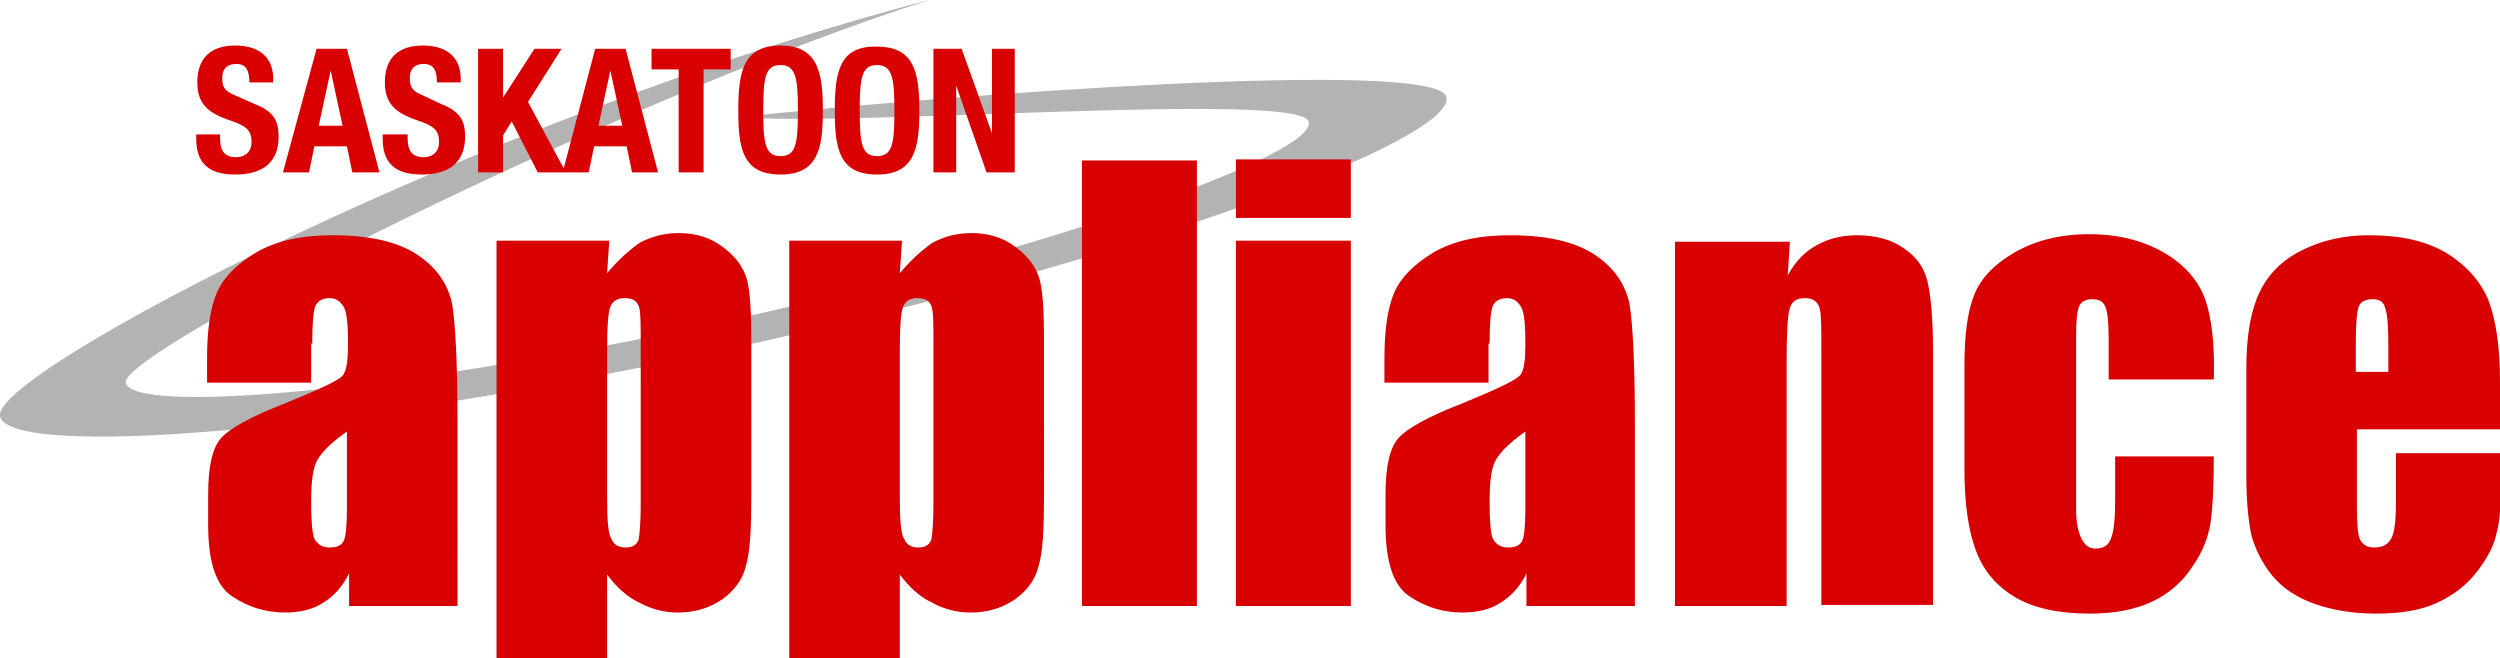
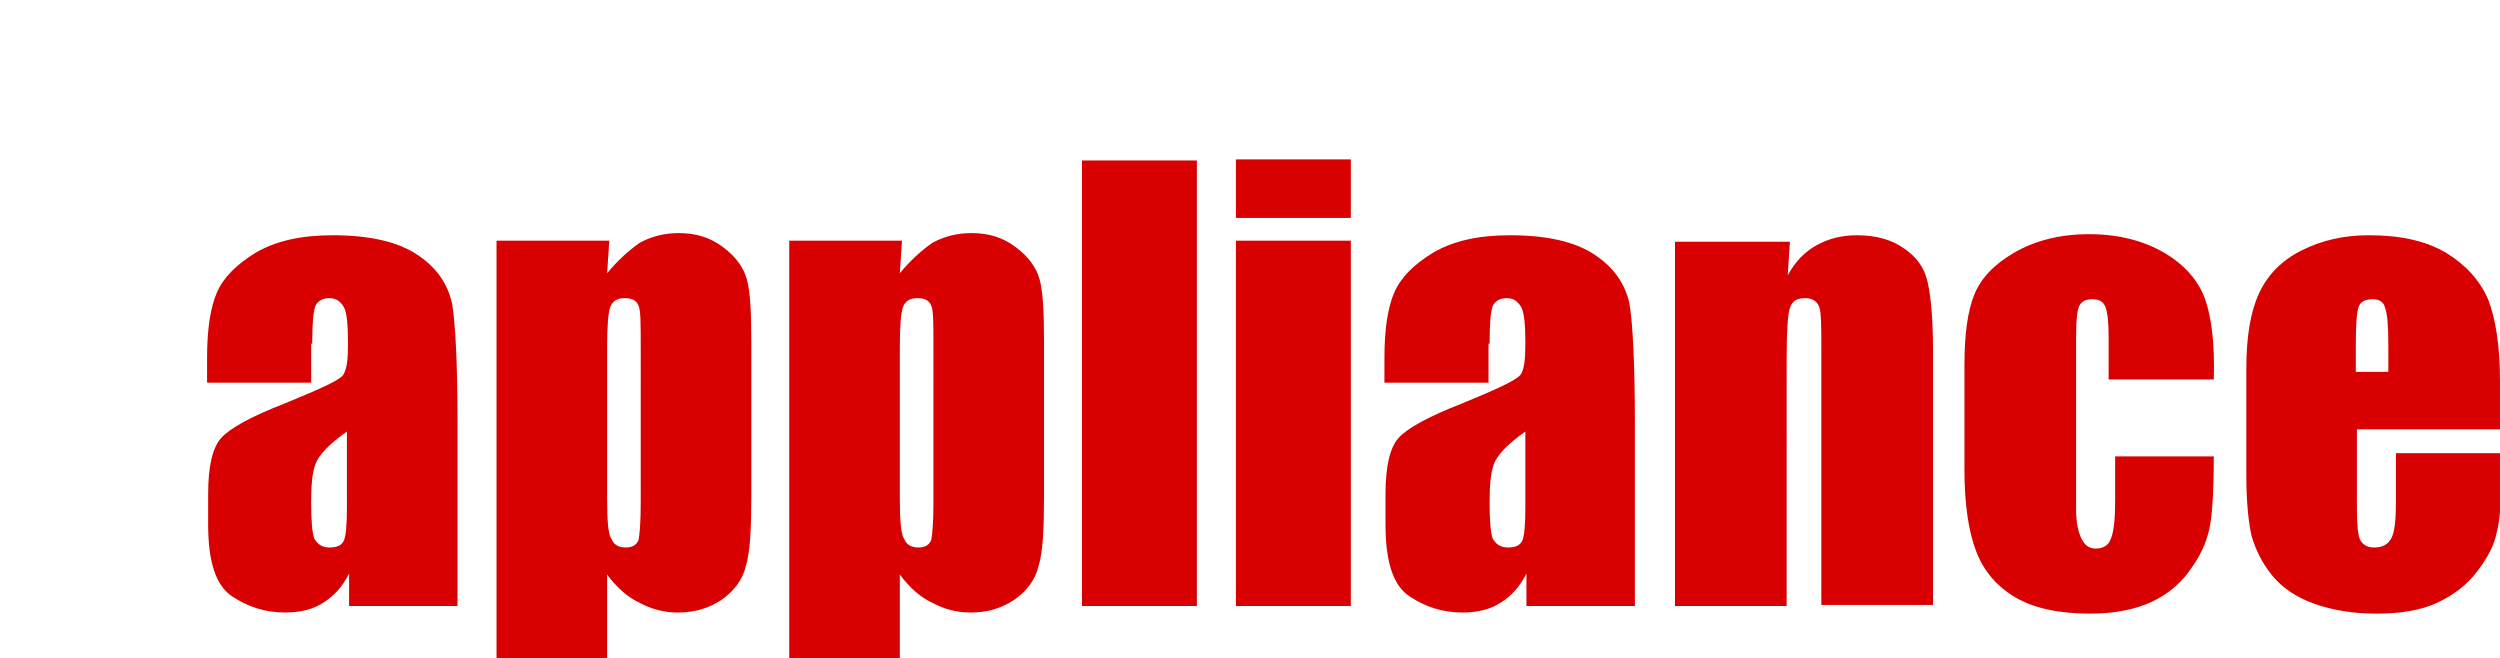
<svg xmlns="http://www.w3.org/2000/svg" version="1.1" id="Layer_1" x="0px" y="0px" viewBox="0 0 230.6 60.7" style="enable-background:new 0 0 230.6 60.7;" xml:space="preserve">
  <style type="text/css">
	.st0{fill:#B3B3B3;}
	.st1{fill:#D90001;}
</style>
  <g>
-     <path class="st0" d="M68.5,31.9C31.6,40.1,0.9,42.3,0,38.4C-0.9,34.4,44.4,10.8,85.7,0C56.4,9.4,11,32.5,11.6,35.3   c0.7,3,25.8,0.8,55.9-5.8c30.1-6.7,54.2-15.4,53.2-18.3c-0.9-2.8-41.8,0.5-52.5-0.4c19.7-2.1,64.1-5.4,65.2-1.9   C134.6,12.7,105.3,23.8,68.5,31.9" />
    <path class="st1" d="M217.3,34.2v-2.5c0-1.9,0.1-3.1,0.3-3.5c0.2-0.4,0.6-0.6,1.3-0.6c0.6,0,1,0.3,1.1,0.8c0.2,0.5,0.3,1.6,0.3,3.4   v2.5H217.3z M230.6,35.2c0-3.3-0.4-5.8-1.1-7.6c-0.8-1.8-2.1-3.2-3.9-4.3c-1.9-1.1-4.2-1.6-7.1-1.6c-2.4,0-4.4,0.5-6.2,1.4   c-1.8,0.9-3.1,2.2-3.9,3.9c-0.8,1.7-1.2,4-1.2,7v9.8c0,2.5,0.2,4.4,0.5,5.7c0.4,1.3,1,2.5,1.9,3.6c0.9,1.1,2.2,2,3.9,2.6   c1.7,0.6,3.6,0.9,5.7,0.9c2.2,0,4.1-0.3,5.6-1s2.7-1.6,3.7-2.9c1-1.3,1.6-2.5,1.8-3.6c0.3-1.1,0.4-2.7,0.4-4.8v-2.5h-9.7v4.4   c0,1.7-0.1,2.8-0.4,3.4c-0.3,0.6-0.8,0.9-1.6,0.9c-0.6,0-1-0.2-1.3-0.7c-0.2-0.4-0.3-1.4-0.3-2.9v-7.3h13.3V35.2z M203.4,27.6   c-0.6-1.7-1.9-3.2-3.8-4.3c-1.9-1.1-4.2-1.7-6.9-1.7c-2.7,0-5,0.6-6.9,1.7c-1.9,1.1-3.1,2.4-3.7,3.9c-0.6,1.5-0.9,3.6-0.9,6.5v9.6   c0,3.3,0.4,5.8,1.1,7.6c0.7,1.8,1.9,3.2,3.6,4.2c1.7,1,4,1.5,6.9,1.5c2.3,0,4.2-0.4,5.7-1.1c1.5-0.7,2.8-1.8,3.7-3.2   c1-1.4,1.5-2.8,1.7-4.1c0.2-1.3,0.3-3.4,0.3-6.1h-9.1v4c0,1.7-0.1,2.9-0.4,3.6c-0.2,0.6-0.7,0.9-1.4,0.9c-0.6,0-1-0.3-1.3-0.9   c-0.3-0.6-0.5-1.5-0.5-2.7V31c0-1.5,0.1-2.4,0.3-2.8s0.6-0.6,1.2-0.6c0.6,0,1,0.2,1.2,0.7c0.2,0.5,0.3,1.4,0.3,2.8v3.9h9.7   C204.3,31.8,204,29.3,203.4,27.6 M154.5,22.2v33.7h10.3V33.1c0-2.5,0.1-4.1,0.3-4.7s0.6-0.9,1.4-0.9c0.7,0,1.1,0.3,1.3,0.8   c0.2,0.5,0.2,1.9,0.2,4.2v23.3h10.3V32.3c0-2.9-0.2-5-0.5-6.3c-0.3-1.3-1-2.3-2.2-3.1c-1.1-0.8-2.6-1.2-4.3-1.2   c-1.4,0-2.6,0.3-3.7,0.9c-1.1,0.6-2,1.5-2.7,2.8l0.2-3.1H154.5z M140.7,46.8c0,1.7-0.1,2.7-0.3,3.1c-0.2,0.4-0.6,0.6-1.3,0.6   c-0.7,0-1.1-0.3-1.4-0.8c-0.2-0.5-0.3-1.6-0.3-3.4c0-1.5,0.1-2.7,0.4-3.5c0.3-0.8,1.2-1.8,2.9-3V46.8z M137.4,31.7   c0-1.9,0.1-3,0.3-3.5c0.2-0.4,0.6-0.7,1.3-0.7c0.6,0,1,0.3,1.3,0.8c0.3,0.5,0.4,1.7,0.4,3.4c0,1.4-0.1,2.3-0.4,2.8s-2,1.3-5.4,2.7   c-3.1,1.2-5.1,2.3-5.9,3.2c-0.8,0.9-1.2,2.6-1.2,5.2v2.8c0,3.4,0.7,5.6,2.2,6.6c1.5,1,3.1,1.5,4.9,1.5c1.4,0,2.6-0.3,3.5-0.9   c1-0.6,1.8-1.5,2.4-2.7v3h10V39c0-5.6-0.2-9.2-0.5-11c-0.4-1.8-1.4-3.3-3.2-4.5c-1.8-1.2-4.4-1.8-7.8-1.8c-2.9,0-5.2,0.5-7.1,1.6   c-1.8,1.1-3,2.3-3.6,3.7c-0.6,1.4-0.9,3.4-0.9,6v2.3h9.6V31.7z M114,55.9h10.6V22.2H114V55.9z M114,20.1h10.6v-5.4H114V20.1z    M99.8,55.9h10.6V14.8H99.8V55.9z M86.1,46.4c0,1.8-0.1,2.9-0.2,3.4c-0.2,0.5-0.6,0.7-1.2,0.7c-0.7,0-1.1-0.3-1.3-0.8   C83.1,49.3,83,48,83,46V32c0-1.9,0.1-3.2,0.3-3.7c0.2-0.5,0.6-0.8,1.3-0.8c0.7,0,1.1,0.2,1.3,0.7c0.2,0.4,0.2,1.7,0.2,3.8V46.4z    M72.8,22.2v38.5H83V53c0.9,1.2,1.9,2.1,3,2.6c1.1,0.6,2.3,0.9,3.5,0.9c1.6,0,2.9-0.4,4.1-1.2c1.1-0.8,1.9-1.8,2.2-3.1   c0.4-1.3,0.5-3.5,0.5-6.5V31.5c0-2.7-0.1-4.6-0.4-5.7c-0.3-1.1-1-2.1-2.2-3c-1.2-0.9-2.5-1.3-4.1-1.3c-1.3,0-2.5,0.3-3.6,0.9   C85,23.1,84,24,83,25.2l0.2-3H72.8z M59.1,46.4c0,1.8-0.1,2.9-0.2,3.4c-0.2,0.5-0.6,0.7-1.2,0.7c-0.7,0-1.1-0.3-1.3-0.8   C56.1,49.3,56,48,56,46V32c0-1.9,0.1-3.2,0.3-3.7c0.2-0.5,0.6-0.8,1.3-0.8c0.7,0,1.1,0.2,1.3,0.7c0.2,0.4,0.2,1.7,0.2,3.8V46.4z    M45.8,22.2v38.5H56V53c0.9,1.2,1.9,2.1,3,2.6c1.1,0.6,2.3,0.9,3.5,0.9c1.6,0,2.9-0.4,4.1-1.2c1.1-0.8,1.9-1.8,2.2-3.1   c0.4-1.3,0.5-3.5,0.5-6.5V31.5c0-2.7-0.1-4.6-0.4-5.7c-0.3-1.1-1-2.1-2.2-3c-1.2-0.9-2.5-1.3-4.1-1.3c-1.3,0-2.5,0.3-3.6,0.9   C58,23.1,57,24,56,25.2l0.2-3H45.8z M32,46.8c0,1.7-0.1,2.7-0.3,3.1c-0.2,0.4-0.6,0.6-1.3,0.6c-0.7,0-1.1-0.3-1.4-0.8   c-0.2-0.5-0.3-1.6-0.3-3.4c0-1.5,0.1-2.7,0.4-3.5c0.3-0.8,1.2-1.8,2.9-3V46.8z M28.8,31.7c0-1.9,0.1-3,0.3-3.5   c0.2-0.4,0.6-0.7,1.3-0.7c0.6,0,1,0.3,1.3,0.8c0.3,0.5,0.4,1.7,0.4,3.4c0,1.4-0.1,2.3-0.4,2.8c-0.2,0.5-2,1.3-5.4,2.7   c-3.1,1.2-5.1,2.3-5.9,3.2c-0.8,0.9-1.2,2.6-1.2,5.2v2.8c0,3.4,0.7,5.6,2.2,6.6c1.5,1,3.1,1.5,4.9,1.5c1.4,0,2.6-0.3,3.5-0.9   c1-0.6,1.8-1.5,2.4-2.7v3h10V39c0-5.6-0.2-9.2-0.5-11c-0.4-1.8-1.4-3.3-3.2-4.5c-1.8-1.2-4.4-1.8-7.8-1.8c-2.9,0-5.2,0.5-7.1,1.6   c-1.8,1.1-3,2.3-3.6,3.7c-0.6,1.4-0.9,3.4-0.9,6v2.3h9.6V31.7z" />
-     <path class="st1" d="M86.1,4.5v11.4h2.1v-8h0l2.8,8h2.6V4.5h-2.1v7.8h0l-2.8-7.8H86.1z M79.3,10.2c0-3.1,0.2-4.2,1.6-4.2   c1.4,0,1.6,1.2,1.6,4.2c0,3.1-0.2,4.2-1.6,4.2C79.5,14.4,79.3,13.3,79.3,10.2 M77,10.2c0,3.5,0.4,5.9,3.9,5.9   c3.5,0,3.9-2.5,3.9-5.9s-0.4-5.9-3.9-5.9C77.4,4.2,77,6.7,77,10.2 M70.4,10.2c0-3.1,0.2-4.2,1.6-4.2s1.6,1.2,1.6,4.2   c0,3.1-0.2,4.2-1.6,4.2S70.4,13.3,70.4,10.2 M68.1,10.2c0,3.5,0.4,5.9,3.9,5.9s3.9-2.5,3.9-5.9S75.5,4.2,72,4.2S68.1,6.7,68.1,10.2    M60.1,4.5v1.9h2.5v9.5h2.3V6.4h2.5V4.5H60.1z M56.3,6.5L56.3,6.5l1.1,5.1h-2.2L56.3,6.5z M51.9,15.9h2.4l0.5-2.4h3l0.5,2.4h2.4   l-3-11.4h-2.8L51.9,15.9z M44.1,4.5v11.4h2.3v-3.4l0.8-1.3l2.4,4.7h2.6l-3.5-6.5l3.1-4.9h-2.5L46.4,9h0V4.5H44.1z M35.3,12.3v0.5   c0,2.1,1,3.3,3.6,3.3c2.5,0,4-1.1,4-3.5c0-1.4-0.4-2.3-2.2-3L39,8.8c-1-0.4-1.2-0.8-1.2-1.6c0-0.7,0.3-1.3,1.3-1.3   c0.9,0,1.2,0.6,1.2,1.7h2.2V7.3c0-2.2-1.5-3.1-3.5-3.1c-2.2,0-3.5,1.1-3.5,3.4c0,1.9,0.9,2.8,3,3.5c1.5,0.5,2,0.9,2,2   c0,1-0.7,1.4-1.4,1.4c-1.2,0-1.5-0.7-1.5-1.8v-0.3H35.3z M30.5,6.5L30.5,6.5l1.1,5.1h-2.2L30.5,6.5z M26.1,15.9h2.4l0.5-2.4h3   l0.5,2.4H35l-3-11.4h-2.8L26.1,15.9z M18.1,12.3v0.5c0,2.1,1,3.3,3.6,3.3c2.5,0,4-1.1,4-3.5c0-1.4-0.4-2.3-2.2-3l-1.8-0.8   c-1-0.4-1.2-0.8-1.2-1.6c0-0.7,0.3-1.3,1.3-1.3c0.9,0,1.2,0.6,1.2,1.7h2.2V7.3c0-2.2-1.5-3.1-3.5-3.1c-2.2,0-3.5,1.1-3.5,3.4   c0,1.9,0.9,2.8,3,3.5c1.5,0.5,2,0.9,2,2c0,1-0.7,1.4-1.4,1.4c-1.2,0-1.5-0.7-1.5-1.8v-0.3H18.1z" />
  </g>
</svg>